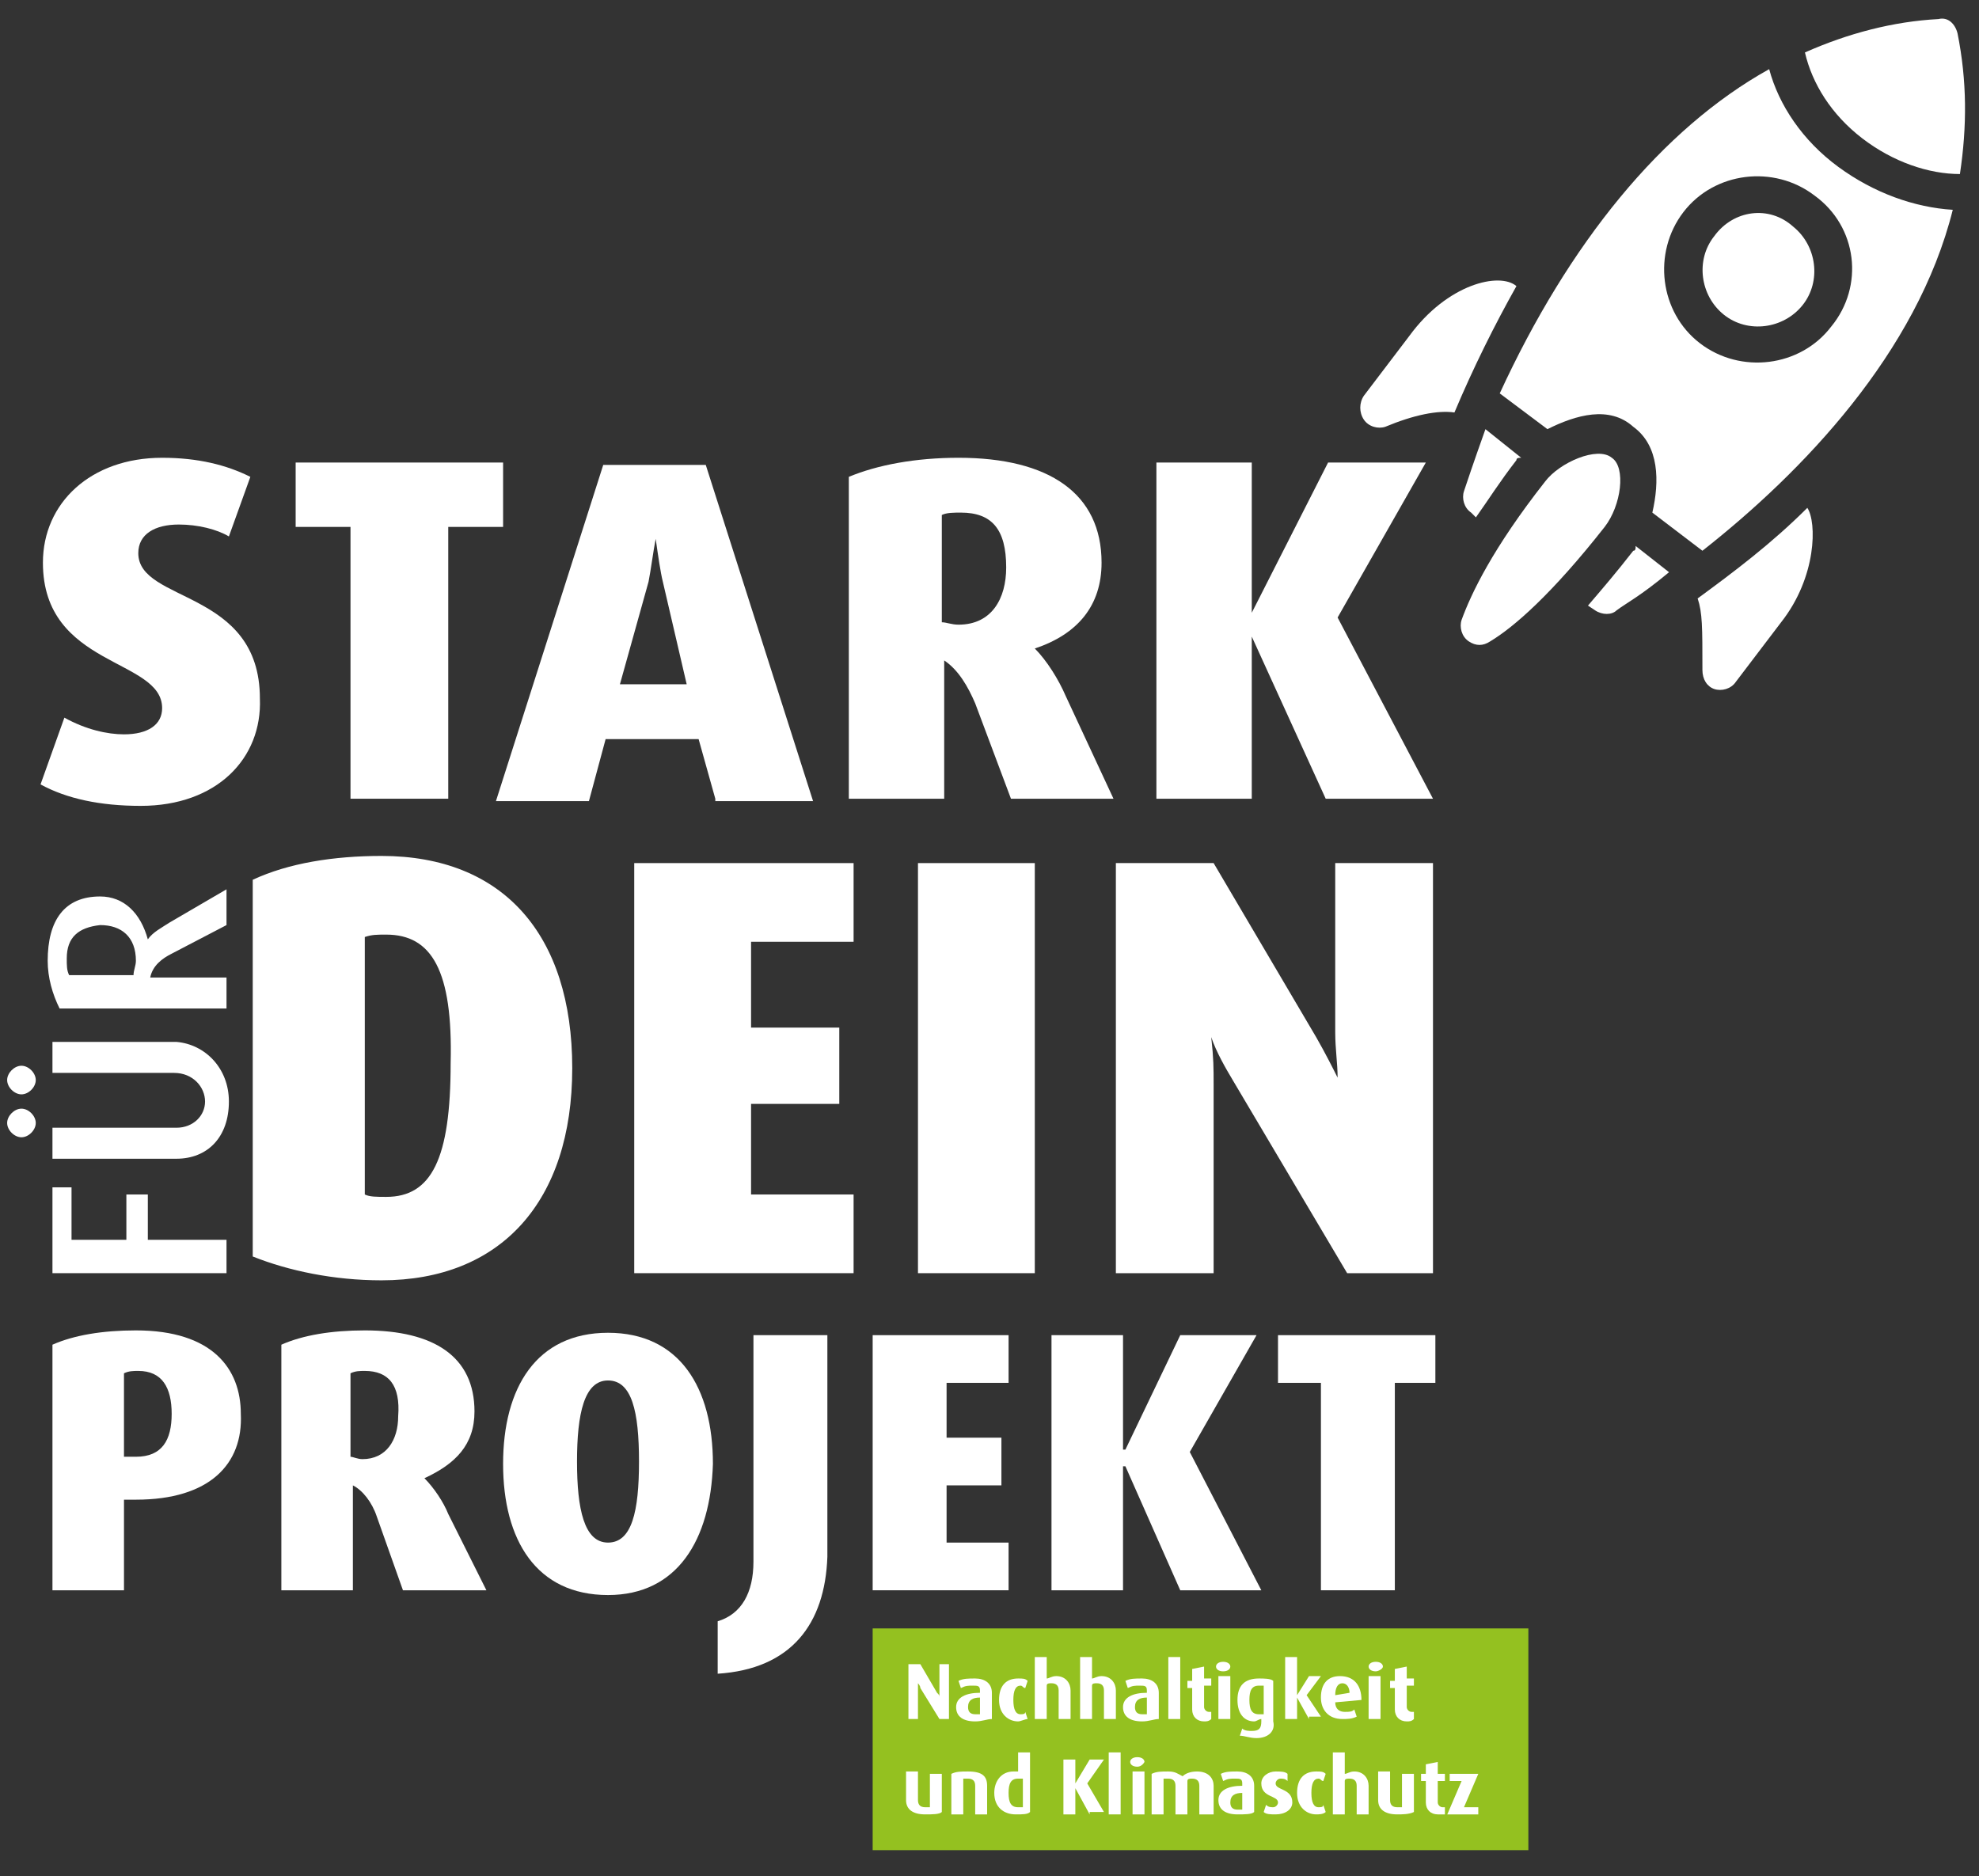
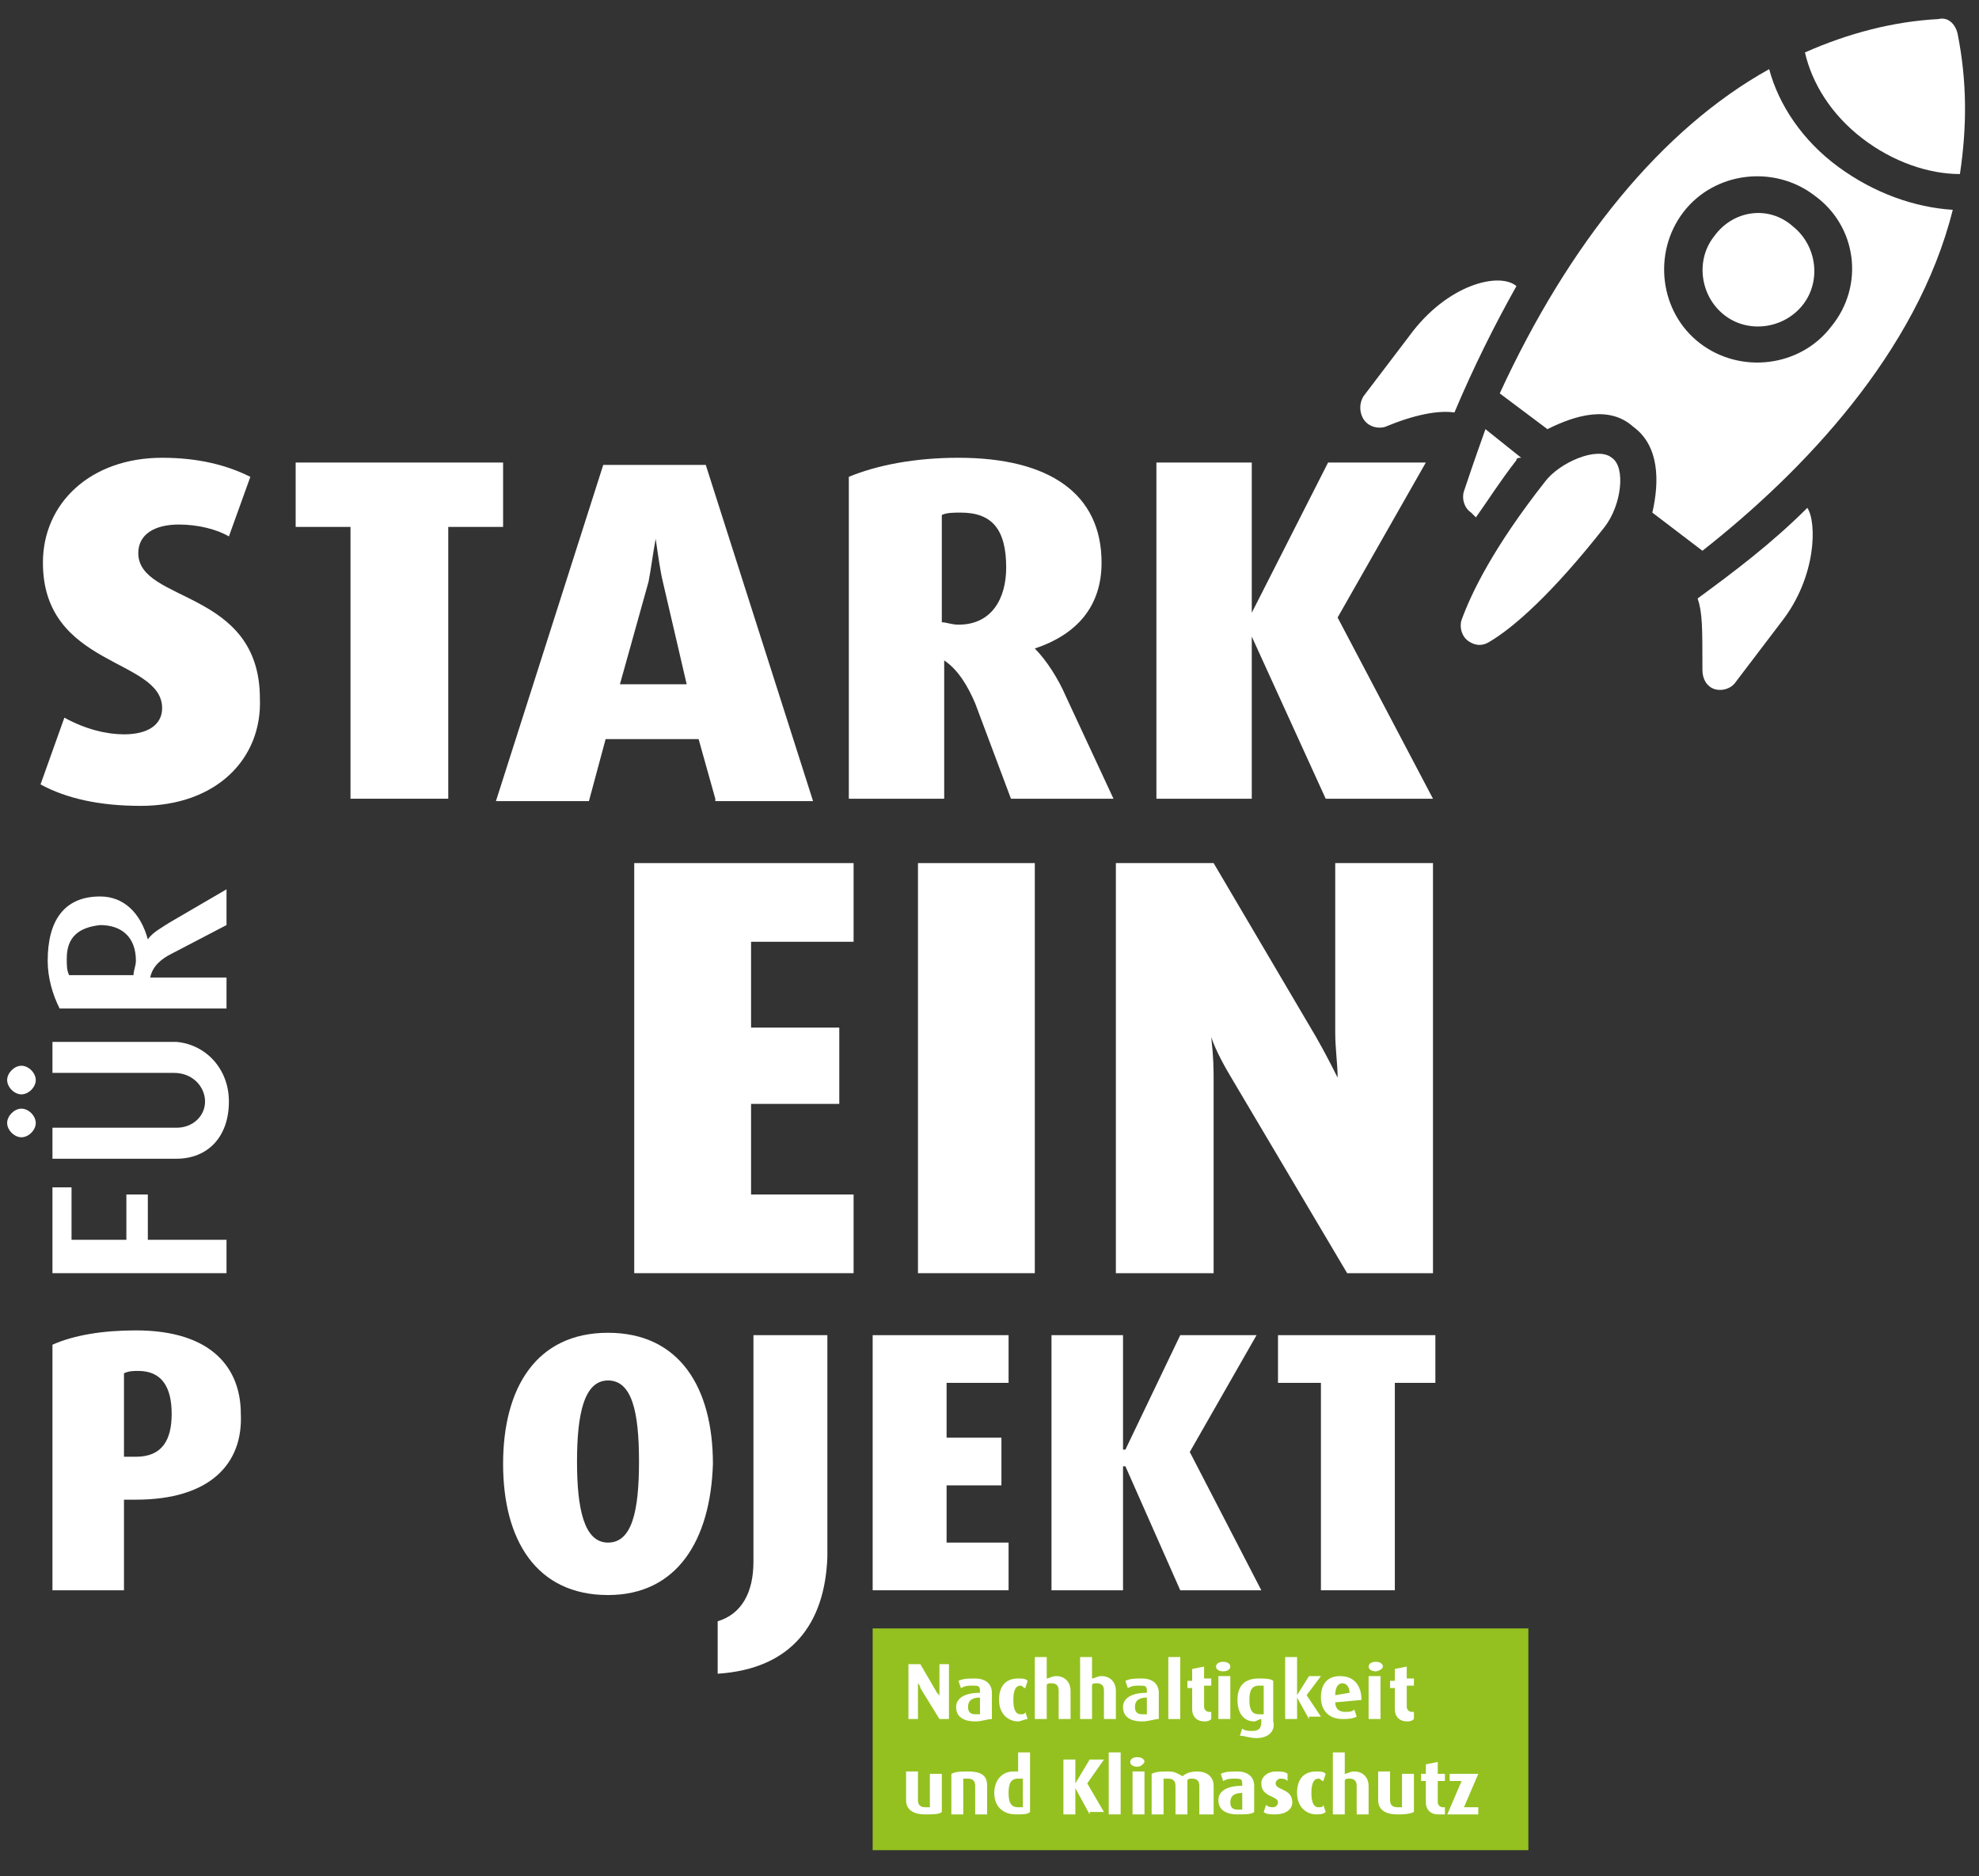
<svg xmlns="http://www.w3.org/2000/svg" version="1.1" id="Ebene_1" x="0px" y="0px" viewBox="0 0 83 78.7" style="enable-background:new 0 0 83 78.7;" xml:space="preserve">
  <rect x="0" y="0" width="83" height="78.7" fill="#333333" stroke="none" />
  <style type="text/css">
	.st0{fill:#FFFFFF;}
	.st1{fill:#94C120;}
	.st2{enable-background:new    ;}
</style>
  <path class="st0" d="M5.9,33.8c-1.7,0-3.1-0.3-4.2-0.9l1-2.8c0.9,0.5,1.8,0.7,2.5,0.7c1,0,1.6-0.4,1.6-1.1c0-2.1-5-1.7-5-6.1  c0-2.5,2-4.4,5-4.4c1.5,0,2.7,0.3,3.7,0.8l-0.9,2.5C9.1,22.2,8.3,22,7.5,22c-1,0-1.7,0.4-1.7,1.2c0,2.1,5.1,1.5,5.1,6.1  C11,31.8,9.1,33.8,5.9,33.8" />
  <polygon class="st0" points="18.8,22.1 18.8,33.5 14.7,33.5 14.7,22.1 12.4,22.1 12.4,19.4 21.1,19.4 21.1,22.1 " />
  <path class="st0" d="M30,33.5L29.3,31h-3.9l-0.7,2.6h-3.9l4.5-14.1h4.3l4.5,14.1H30z M27.8,24.4c-0.1-0.4-0.2-1.1-0.3-1.8h0  c-0.1,0.5-0.2,1.3-0.3,1.8L26,28.7h2.8L27.8,24.4z" />
  <path class="st0" d="M42.4,33.5l-1.5-4c-0.3-0.7-0.7-1.4-1.3-1.8v5.8h-4V20c1.2-0.5,2.8-0.8,4.6-0.8c3.8,0,6,1.5,6,4.4  c0,1.8-1,3-2.8,3.6v0c0.5,0.5,1,1.3,1.3,2l2,4.3C46.8,33.5,42.4,33.5,42.4,33.5z M40.3,21.5c-0.3,0-0.6,0-0.8,0.1v4.5  c0.2,0,0.4,0.1,0.7,0.1c1.4,0,2-1.1,2-2.4C42.2,22.2,41.6,21.5,40.3,21.5" />
  <polygon class="st0" points="55.6,33.5 52.5,26.7 52.5,26.7 52.5,33.5 48.5,33.5 48.5,19.4 52.5,19.4 52.5,25.7 52.5,25.7   55.7,19.4 59.8,19.4 56.1,25.9 60.1,33.5 " />
  <polygon class="st0" points="3,52 5.3,52 5.3,50.1 6.2,50.1 6.2,52 9.5,52 9.5,53.4 2.2,53.4 2.2,49.8 3,49.8 " />
  <path class="st0" d="M9.6,46.2c0,1.5-0.9,2.4-2.2,2.4H2.2v-1.3h5.2c0.7,0,1.2-0.5,1.2-1.1S8.1,45,7.3,45H2.2v-1.3h5.2  C8.6,43.8,9.6,44.8,9.6,46.2 M1.5,47.1c0,0.3-0.3,0.6-0.6,0.6c-0.3,0-0.6-0.3-0.6-0.6c0-0.3,0.3-0.6,0.6-0.6  C1.2,46.5,1.5,46.8,1.5,47.1 M1.5,45.3c0,0.3-0.3,0.6-0.6,0.6c-0.3,0-0.6-0.3-0.6-0.6c0-0.3,0.3-0.6,0.6-0.6  C1.2,44.7,1.5,45,1.5,45.3" />
  <path class="st0" d="M9.5,38.8L7.2,40c-0.4,0.2-0.8,0.5-0.9,1h3.2v1.3h-7C2.2,41.7,2,41,2,40.3c0-1.7,0.7-2.7,2.2-2.7  c1,0,1.7,0.7,2,1.8h0c0.2-0.3,0.6-0.5,0.9-0.7l2.4-1.4L9.5,38.8L9.5,38.8z M2.8,40.2c0,0.3,0,0.5,0.1,0.7h2.7c0-0.2,0.1-0.4,0.1-0.6  c0-1-0.6-1.5-1.5-1.5C3.3,38.9,2.8,39.3,2.8,40.2" />
-   <path class="st0" d="M16,53.7c-2,0-3.9-0.4-5.4-1V36.9c1.5-0.7,3.4-1,5.4-1c5.1,0,8,3.3,8,8.9S21,53.7,16,53.7 M16.2,39.2  c-0.4,0-0.6,0-0.9,0.1v10.8c0.2,0.1,0.5,0.1,0.9,0.1c1.9,0,2.7-1.6,2.7-5.6C19,40.7,18.1,39.2,16.2,39.2" />
  <polygon class="st0" points="26.6,53.4 26.6,36.2 35.8,36.2 35.8,39.5 31.5,39.5 31.5,43.1 35.2,43.1 35.2,46.3 31.5,46.3   31.5,50.1 35.8,50.1 35.8,53.4 " />
  <rect x="38.5" y="36.2" class="st0" width="4.9" height="17.2" />
  <path class="st0" d="M56.5,53.4l-4.8-8.1c-0.3-0.5-0.7-1.2-0.9-1.8h0c0.1,0.9,0.1,1.3,0.1,2v7.9h-4.1V36.2h4.1l4.3,7.3  c0.4,0.7,0.7,1.3,0.9,1.7h0c0-0.6-0.1-1.2-0.1-1.9v-7.1h4.1v17.2L56.5,53.4L56.5,53.4z" />
  <path class="st0" d="M5.7,62.9c-0.1,0-0.2,0-0.5,0v3.8h-3V56.4c0.9-0.4,2.1-0.6,3.5-0.6c3.2,0,4.4,1.6,4.4,3.5  C10.2,61.4,8.8,62.9,5.7,62.9 M5.8,57.5c-0.2,0-0.4,0-0.6,0.1v3.5c0.3,0,0.4,0,0.5,0c1.1,0,1.5-0.7,1.5-1.8S6.8,57.5,5.8,57.5" />
-   <path class="st0" d="M16.9,66.7l-1.1-3.1c-0.2-0.6-0.6-1.1-1-1.3v4.4h-3V56.4c0.9-0.4,2.1-0.6,3.5-0.6c2.9,0,4.6,1.1,4.6,3.4  c0,1.4-0.8,2.2-2.1,2.8v0c0.4,0.4,0.8,1,1,1.5l1.6,3.2H16.9z M15.3,57.5c-0.2,0-0.4,0-0.6,0.1v3.5c0.1,0,0.3,0.1,0.5,0.1  c1,0,1.5-0.8,1.5-1.8C16.8,58.1,16.3,57.5,15.3,57.5" />
  <path class="st0" d="M25.5,66.9c-3,0-4.4-2.3-4.4-5.5s1.4-5.5,4.4-5.5s4.4,2.3,4.4,5.5C29.8,64.6,28.4,66.9,25.5,66.9 M25.5,57.9  c-1,0-1.3,1.4-1.3,3.4s0.3,3.4,1.3,3.4s1.3-1.3,1.3-3.4S26.5,57.9,25.5,57.9" />
  <path class="st0" d="M30.1,70.2V68c1-0.3,1.5-1.2,1.5-2.5V56h3.1v9.3C34.6,68.1,33.2,70,30.1,70.2" />
  <polygon class="st0" points="36.6,66.7 36.6,56 42.3,56 42.3,58 39.7,58 39.7,60.3 42,60.3 42,62.3 39.7,62.3 39.7,64.7 42.3,64.7   42.3,66.7 " />
  <polygon class="st0" points="49.5,66.7 47.2,61.5 47.1,61.5 47.1,66.7 44.1,66.7 44.1,56 47.1,56 47.1,60.8 47.2,60.8 49.5,56   52.7,56 49.9,60.9 52.9,66.7 " />
  <polygon class="st0" points="58.5,58 58.5,66.7 55.4,66.7 55.4,58 53.6,58 53.6,56 60.2,56 60.2,58 " />
  <path class="st0" d="M61.4,20.6c-0.1,0.3,0,0.7,0.3,0.9l0.2,0.2c0.5-0.7,1-1.5,1.7-2.4c0-0.1,0.1-0.1,0.2-0.1L62.3,18  C61.8,19.4,61.5,20.3,61.4,20.6" />
-   <path class="st0" d="M68.5,23.1c-0.7,0.9-1.3,1.6-1.9,2.3l0.3,0.2c0.3,0.2,0.7,0.2,0.9,0c0.4-0.3,1-0.6,2.2-1.6l-1.4-1.1  C68.6,23,68.6,23.1,68.5,23.1" />
  <path class="st0" d="M67.6,19.2c-0.6-0.5-2.2,0.2-2.8,1c-2.2,2.8-3.1,4.7-3.5,5.8c-0.1,0.3,0,0.7,0.3,0.9c0.3,0.2,0.6,0.2,0.9,0  c1-0.6,2.6-2,4.8-4.8C68,21.2,68.2,19.6,67.6,19.2L67.6,19.2z" />
  <path class="st0" d="M59.1,14.1l-1.9,2.5c-0.2,0.3-0.2,0.7,0,1c0.2,0.3,0.6,0.4,0.9,0.3c1.2-0.5,2.2-0.7,2.9-0.6  c0.8-1.9,1.7-3.7,2.6-5.3C62.9,11.4,60.7,11.9,59.1,14.1" />
  <path class="st0" d="M71.9,28.9c0.3,0.1,0.7,0,0.9-0.3l1.9-2.5c1.5-1.9,1.5-4.2,1.1-4.8c-1.5,1.5-3.1,2.7-4.6,3.8  c0.2,0.6,0.2,1.2,0.2,3C71.4,28.5,71.6,28.8,71.9,28.9" />
  <path class="st0" d="M71.9,9.9c-0.8,1-0.6,2.5,0.4,3.3c1,0.8,2.5,0.6,3.3-0.4s0.6-2.5-0.4-3.3C74.2,8.6,72.7,8.8,71.9,9.9" />
  <path class="st0" d="M82.1,1.4c-0.1-0.4-0.4-0.7-0.8-0.6c-1.9,0.1-3.8,0.6-5.6,1.4c0.3,1.3,1.1,2.6,2.4,3.6c1.3,1,2.8,1.5,4.1,1.5  C82.5,5.3,82.5,3.4,82.1,1.4" />
  <path class="st0" d="M77.1,7c-1.5-1.1-2.5-2.6-2.9-4.1c-4.5,2.5-8.4,7.3-11.3,13.6l2,1.5c1.2-0.6,2.6-1,3.6-0.1  c1.1,0.8,1.1,2.3,0.8,3.6l2.1,1.6c4.2-3.3,9-8.3,10.5-14.3C80.3,8.7,78.6,8.1,77.1,7 M76.8,13.7c-1.3,1.7-3.8,2-5.5,0.7  s-2-3.8-0.7-5.5c1.3-1.7,3.8-2,5.5-0.7C77.9,9.5,78.2,12,76.8,13.7" />
  <g>
    <rect x="36.6" y="68.3" class="st1" width="27.5" height="9.3" />
    <g class="st2">
      <path class="st0" d="M39.4,72.1l-0.8-1.3c0-0.1-0.1-0.2-0.1-0.2h0c0,0.1,0,0.2,0,0.3v1.2h-0.4v-2.3h0.5l0.7,1.2    c0.1,0.1,0.1,0.1,0.1,0.2h0c0-0.1,0-0.2,0-0.3v-1.1h0.4v2.3H39.4z" />
      <path class="st0" d="M40.9,72.2c-0.5,0-0.8-0.2-0.8-0.6c0-0.4,0.4-0.6,1-0.6v-0.1c0-0.2-0.1-0.2-0.3-0.2c-0.2,0-0.3,0-0.5,0.1    l-0.1-0.3c0.2-0.1,0.4-0.1,0.7-0.1c0.4,0,0.7,0.2,0.7,0.6v1.1C41.4,72.1,41.2,72.2,40.9,72.2z M41.1,71.2c-0.3,0-0.5,0.1-0.5,0.4    c0,0.2,0.1,0.3,0.3,0.3c0.1,0,0.1,0,0.2,0V71.2z" />
      <path class="st0" d="M42.7,72.2c-0.4,0-0.8-0.3-0.8-0.9s0.3-0.9,0.8-0.9c0.2,0,0.3,0,0.4,0.1L43,70.8c-0.1,0-0.1-0.1-0.2-0.1    c-0.2,0-0.3,0.2-0.3,0.6c0,0.4,0.1,0.6,0.3,0.6c0.1,0,0.2,0,0.2-0.1l0.1,0.3C43,72.1,42.8,72.2,42.7,72.2z" />
      <path class="st0" d="M44.4,72.1v-1.2c0-0.2-0.1-0.3-0.3-0.3c-0.1,0-0.2,0-0.2,0.1v1.4h-0.5v-2.6h0.5v0.9c0.1,0,0.2-0.1,0.4-0.1    c0.4,0,0.6,0.3,0.6,0.6v1.2H44.4z" />
      <path class="st0" d="M46.3,72.1v-1.2c0-0.2-0.1-0.3-0.3-0.3c-0.1,0-0.2,0-0.2,0.1v1.4h-0.5v-2.6h0.5v0.9c0.1,0,0.2-0.1,0.4-0.1    c0.4,0,0.6,0.3,0.6,0.6v1.2H46.3z" />
      <path class="st0" d="M47.9,72.2c-0.5,0-0.8-0.2-0.8-0.6c0-0.4,0.4-0.6,1-0.6v-0.1c0-0.2-0.1-0.2-0.3-0.2c-0.2,0-0.3,0-0.5,0.1    l-0.1-0.3c0.2-0.1,0.4-0.1,0.7-0.1c0.4,0,0.7,0.2,0.7,0.6v1.1C48.4,72.1,48.2,72.2,47.9,72.2z M48.1,71.2c-0.3,0-0.5,0.1-0.5,0.4    c0,0.2,0.1,0.3,0.3,0.3c0.1,0,0.1,0,0.2,0V71.2z" />
      <path class="st0" d="M49,72.1v-2.6h0.5v2.6H49z" />
      <path class="st0" d="M50.5,72.2c-0.3,0-0.5-0.2-0.5-0.5v-0.9h-0.2v-0.3H50V70l0.5-0.1v0.5h0.3v0.3h-0.3v0.9c0,0.1,0.1,0.2,0.2,0.2    c0,0,0.1,0,0.1,0v0.3C50.7,72.2,50.6,72.2,50.5,72.2z" />
      <path class="st0" d="M51.3,70.1c-0.2,0-0.3-0.1-0.3-0.2c0-0.1,0.1-0.2,0.3-0.2s0.3,0.1,0.3,0.2C51.6,70,51.5,70.1,51.3,70.1z     M51.1,72.1v-1.8h0.5v1.8H51.1z" />
      <path class="st0" d="M52.7,72.9c-0.3,0-0.5-0.1-0.7-0.1l0.1-0.3c0.1,0.1,0.3,0.1,0.4,0.1c0.3,0,0.4-0.1,0.4-0.4v-0.1    c-0.1,0-0.2,0.1-0.3,0.1c-0.4,0-0.7-0.3-0.7-0.9c0-0.6,0.3-0.9,0.9-0.9c0.2,0,0.5,0,0.6,0.1v1.7C53.5,72.6,53.2,72.9,52.7,72.9z     M53,70.7c0,0-0.1,0-0.2,0c-0.3,0-0.4,0.2-0.4,0.6c0,0.4,0.1,0.6,0.4,0.6c0.1,0,0.1,0,0.2,0V70.7z" />
      <path class="st0" d="M54.9,72.1l-0.5-0.9h0v0.9h-0.5v-2.6h0.5v1.6h0l0.5-0.8h0.5l-0.6,0.8l0.6,0.9H54.9z" />
      <path class="st0" d="M57.1,71.3L56,71.4c0,0.3,0.2,0.4,0.4,0.4c0.2,0,0.3,0,0.4-0.1l0.1,0.3c-0.2,0.1-0.4,0.1-0.6,0.1    c-0.6,0-0.9-0.4-0.9-0.9c0-0.6,0.3-0.9,0.8-0.9C56.8,70.3,57.1,70.7,57.1,71.3C57.1,71.2,57.1,71.3,57.1,71.3z M56.3,70.6    c-0.2,0-0.3,0.2-0.3,0.5v0l0.6-0.1C56.6,70.8,56.5,70.6,56.3,70.6z" />
      <path class="st0" d="M57.7,70.1c-0.2,0-0.3-0.1-0.3-0.2c0-0.1,0.1-0.2,0.3-0.2c0.2,0,0.3,0.1,0.3,0.2C58,70,57.8,70.1,57.7,70.1z     M57.4,72.1v-1.8h0.5v1.8H57.4z" />
      <path class="st0" d="M59,72.2c-0.3,0-0.5-0.2-0.5-0.5v-0.9h-0.2v-0.3h0.2V70l0.5-0.1v0.5h0.3v0.3H59v0.9c0,0.1,0.1,0.2,0.2,0.2    c0,0,0.1,0,0.1,0v0.3C59.2,72.2,59.1,72.2,59,72.2z" />
      <path class="st0" d="M38.8,76.1c-0.5,0-0.8-0.2-0.8-0.6v-1.2h0.5v1.2c0,0.2,0.1,0.3,0.3,0.3c0.1,0,0.2,0,0.2,0v-1.4h0.5V76    C39.4,76.1,39.1,76.1,38.8,76.1z" />
      <path class="st0" d="M40.9,76.1v-1.2c0-0.2-0.1-0.3-0.3-0.3c-0.1,0-0.1,0-0.2,0v1.5h-0.5v-1.7c0.2-0.1,0.4-0.1,0.7-0.1    c0.6,0,0.8,0.2,0.8,0.6v1.2H40.9z" />
      <path class="st0" d="M42.6,76.1c-0.5,0-0.9-0.3-0.9-0.9c0-0.5,0.3-0.9,0.8-0.9c0.1,0,0.2,0,0.2,0v-0.8h0.5V76    C43.1,76.1,42.9,76.1,42.6,76.1z M42.8,74.6c0,0-0.1,0-0.1,0c-0.3,0-0.4,0.2-0.4,0.6c0,0.4,0.1,0.6,0.4,0.6c0.1,0,0.1,0,0.2,0    V74.6z" />
      <path class="st0" d="M45.7,76.1L45.1,75h0v1.1h-0.5v-2.3h0.5v1h0l0.6-1h0.6l-0.7,1l0.7,1.2H45.7z" />
      <path class="st0" d="M46.5,76.1v-2.6h0.5v2.6H46.5z" />
      <path class="st0" d="M47.7,74.1c-0.2,0-0.3-0.1-0.3-0.2c0-0.1,0.1-0.2,0.3-0.2s0.3,0.1,0.3,0.2C48,73.9,47.9,74.1,47.7,74.1z     M47.5,76.1v-1.8H48v1.8H47.5z" />
      <path class="st0" d="M50.3,76.1v-1.2c0-0.2-0.1-0.3-0.3-0.3c-0.1,0-0.2,0-0.2,0.1v1.4h-0.5v-1.2c0-0.2-0.1-0.3-0.3-0.3    c-0.1,0-0.2,0-0.2,0v1.5h-0.5v-1.7c0.2-0.1,0.4-0.1,0.7-0.1c0.3,0,0.4,0.1,0.6,0.2c0.1-0.1,0.3-0.2,0.6-0.2c0.5,0,0.7,0.3,0.7,0.6    v1.2H50.3z" />
      <path class="st0" d="M51.9,76.1c-0.5,0-0.8-0.2-0.8-0.6c0-0.4,0.4-0.6,1-0.6v-0.1c0-0.2-0.1-0.2-0.3-0.2c-0.2,0-0.3,0-0.5,0.1    l-0.1-0.3c0.2-0.1,0.4-0.1,0.7-0.1c0.4,0,0.7,0.2,0.7,0.6V76C52.5,76.1,52.2,76.1,51.9,76.1z M52.1,75.2c-0.3,0-0.5,0.1-0.5,0.4    c0,0.2,0.1,0.3,0.3,0.3c0.1,0,0.1,0,0.2,0V75.2z" />
      <path class="st0" d="M53.5,76.1c-0.2,0-0.4,0-0.5-0.1l0.1-0.3c0.1,0.1,0.2,0.1,0.3,0.1c0.1,0,0.2-0.1,0.2-0.2    c0-0.3-0.7-0.2-0.7-0.8c0-0.3,0.3-0.5,0.6-0.5c0.2,0,0.4,0,0.5,0.1L54,74.7c-0.1-0.1-0.2-0.1-0.3-0.1c-0.1,0-0.2,0.1-0.2,0.2    c0,0.3,0.7,0.2,0.7,0.8C54.2,75.9,53.9,76.1,53.5,76.1z" />
      <path class="st0" d="M55.2,76.1c-0.4,0-0.8-0.3-0.8-0.9s0.3-0.9,0.8-0.9c0.2,0,0.3,0,0.4,0.1l-0.1,0.3c-0.1,0-0.1-0.1-0.2-0.1    c-0.2,0-0.3,0.2-0.3,0.6c0,0.4,0.1,0.6,0.3,0.6c0.1,0,0.2,0,0.2-0.1l0.1,0.3C55.5,76.1,55.3,76.1,55.2,76.1z" />
      <path class="st0" d="M56.9,76.1v-1.2c0-0.2-0.1-0.3-0.3-0.3c-0.1,0-0.2,0-0.2,0.1v1.4h-0.5v-2.6h0.5v0.9c0.1,0,0.2-0.1,0.4-0.1    c0.4,0,0.6,0.3,0.6,0.6v1.2H56.9z" />
      <path class="st0" d="M58.6,76.1c-0.5,0-0.8-0.2-0.8-0.6v-1.2h0.5v1.2c0,0.2,0.1,0.3,0.3,0.3c0.1,0,0.2,0,0.2,0v-1.4h0.5V76    C59.1,76.1,58.8,76.1,58.6,76.1z" />
      <path class="st0" d="M60.3,76.1c-0.3,0-0.5-0.2-0.5-0.5v-0.9h-0.2v-0.3h0.2v-0.4l0.5-0.1v0.5h0.3v0.3h-0.3v0.9    c0,0.1,0.1,0.2,0.2,0.2c0,0,0.1,0,0.1,0v0.3C60.5,76.1,60.4,76.1,60.3,76.1z" />
      <path class="st0" d="M60.7,76.1l0.6-1.4h-0.5v-0.3H62l-0.6,1.4H62v0.3H60.7z" />
    </g>
  </g>
</svg>